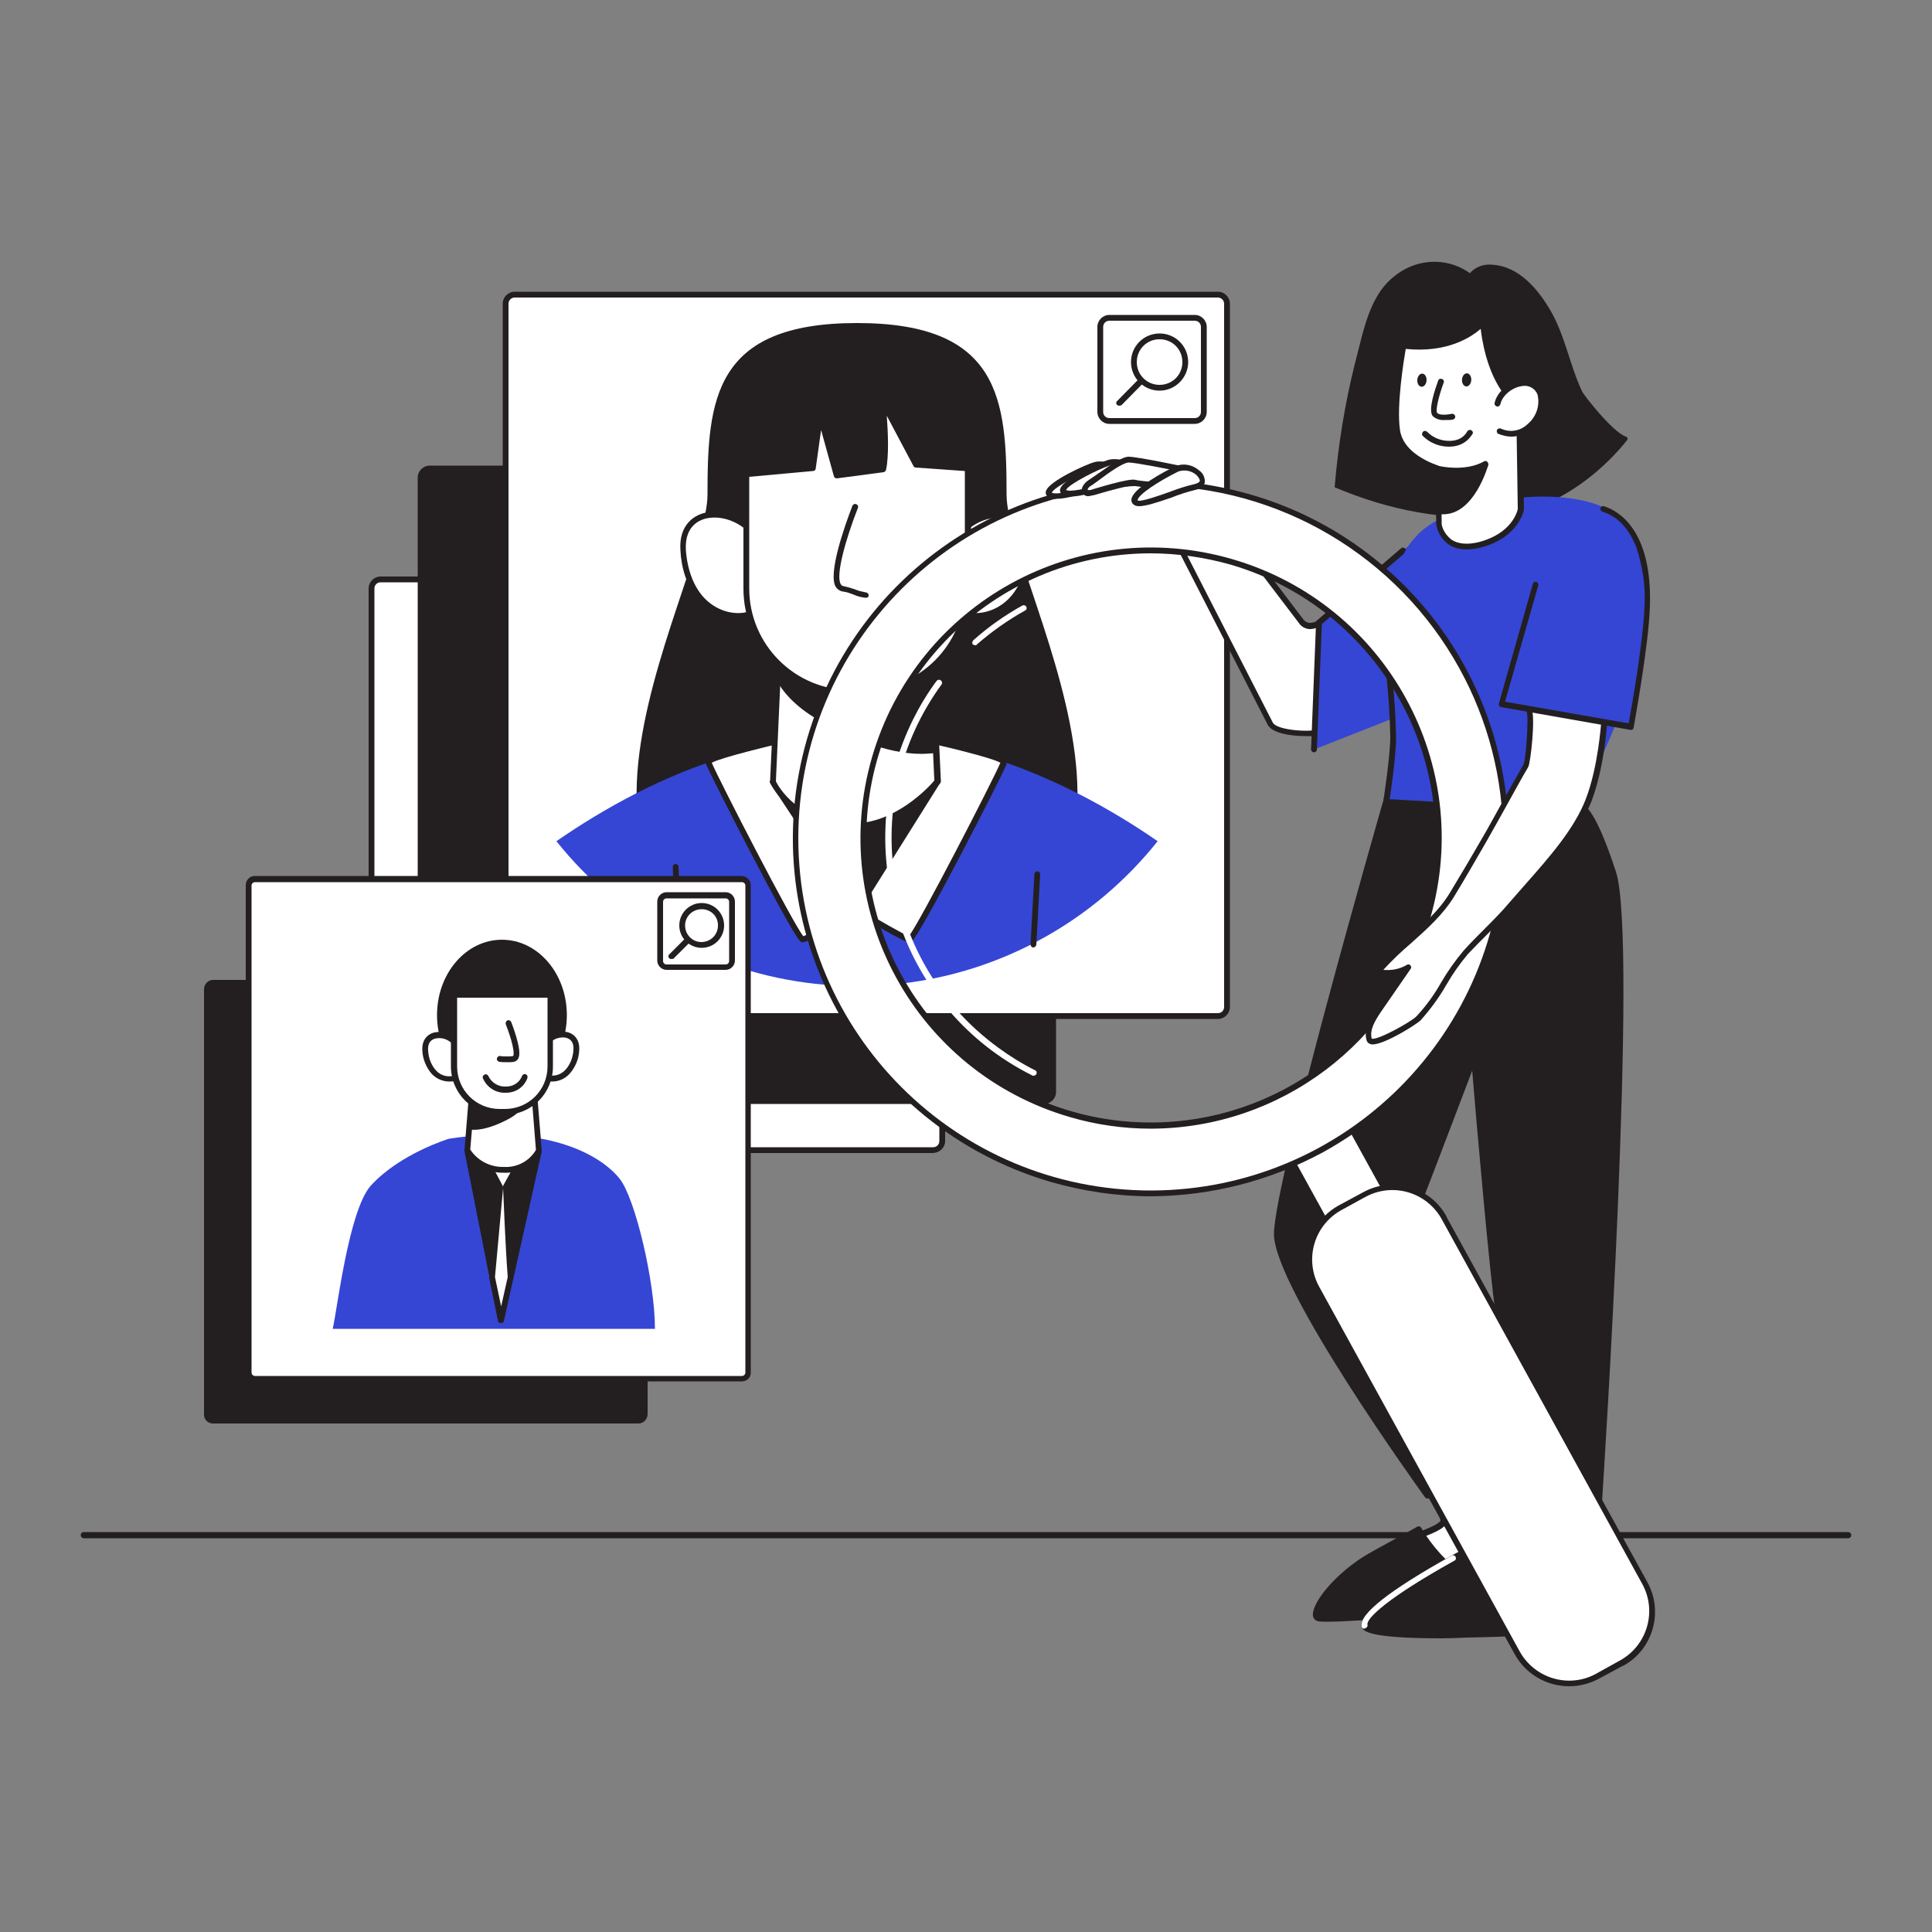
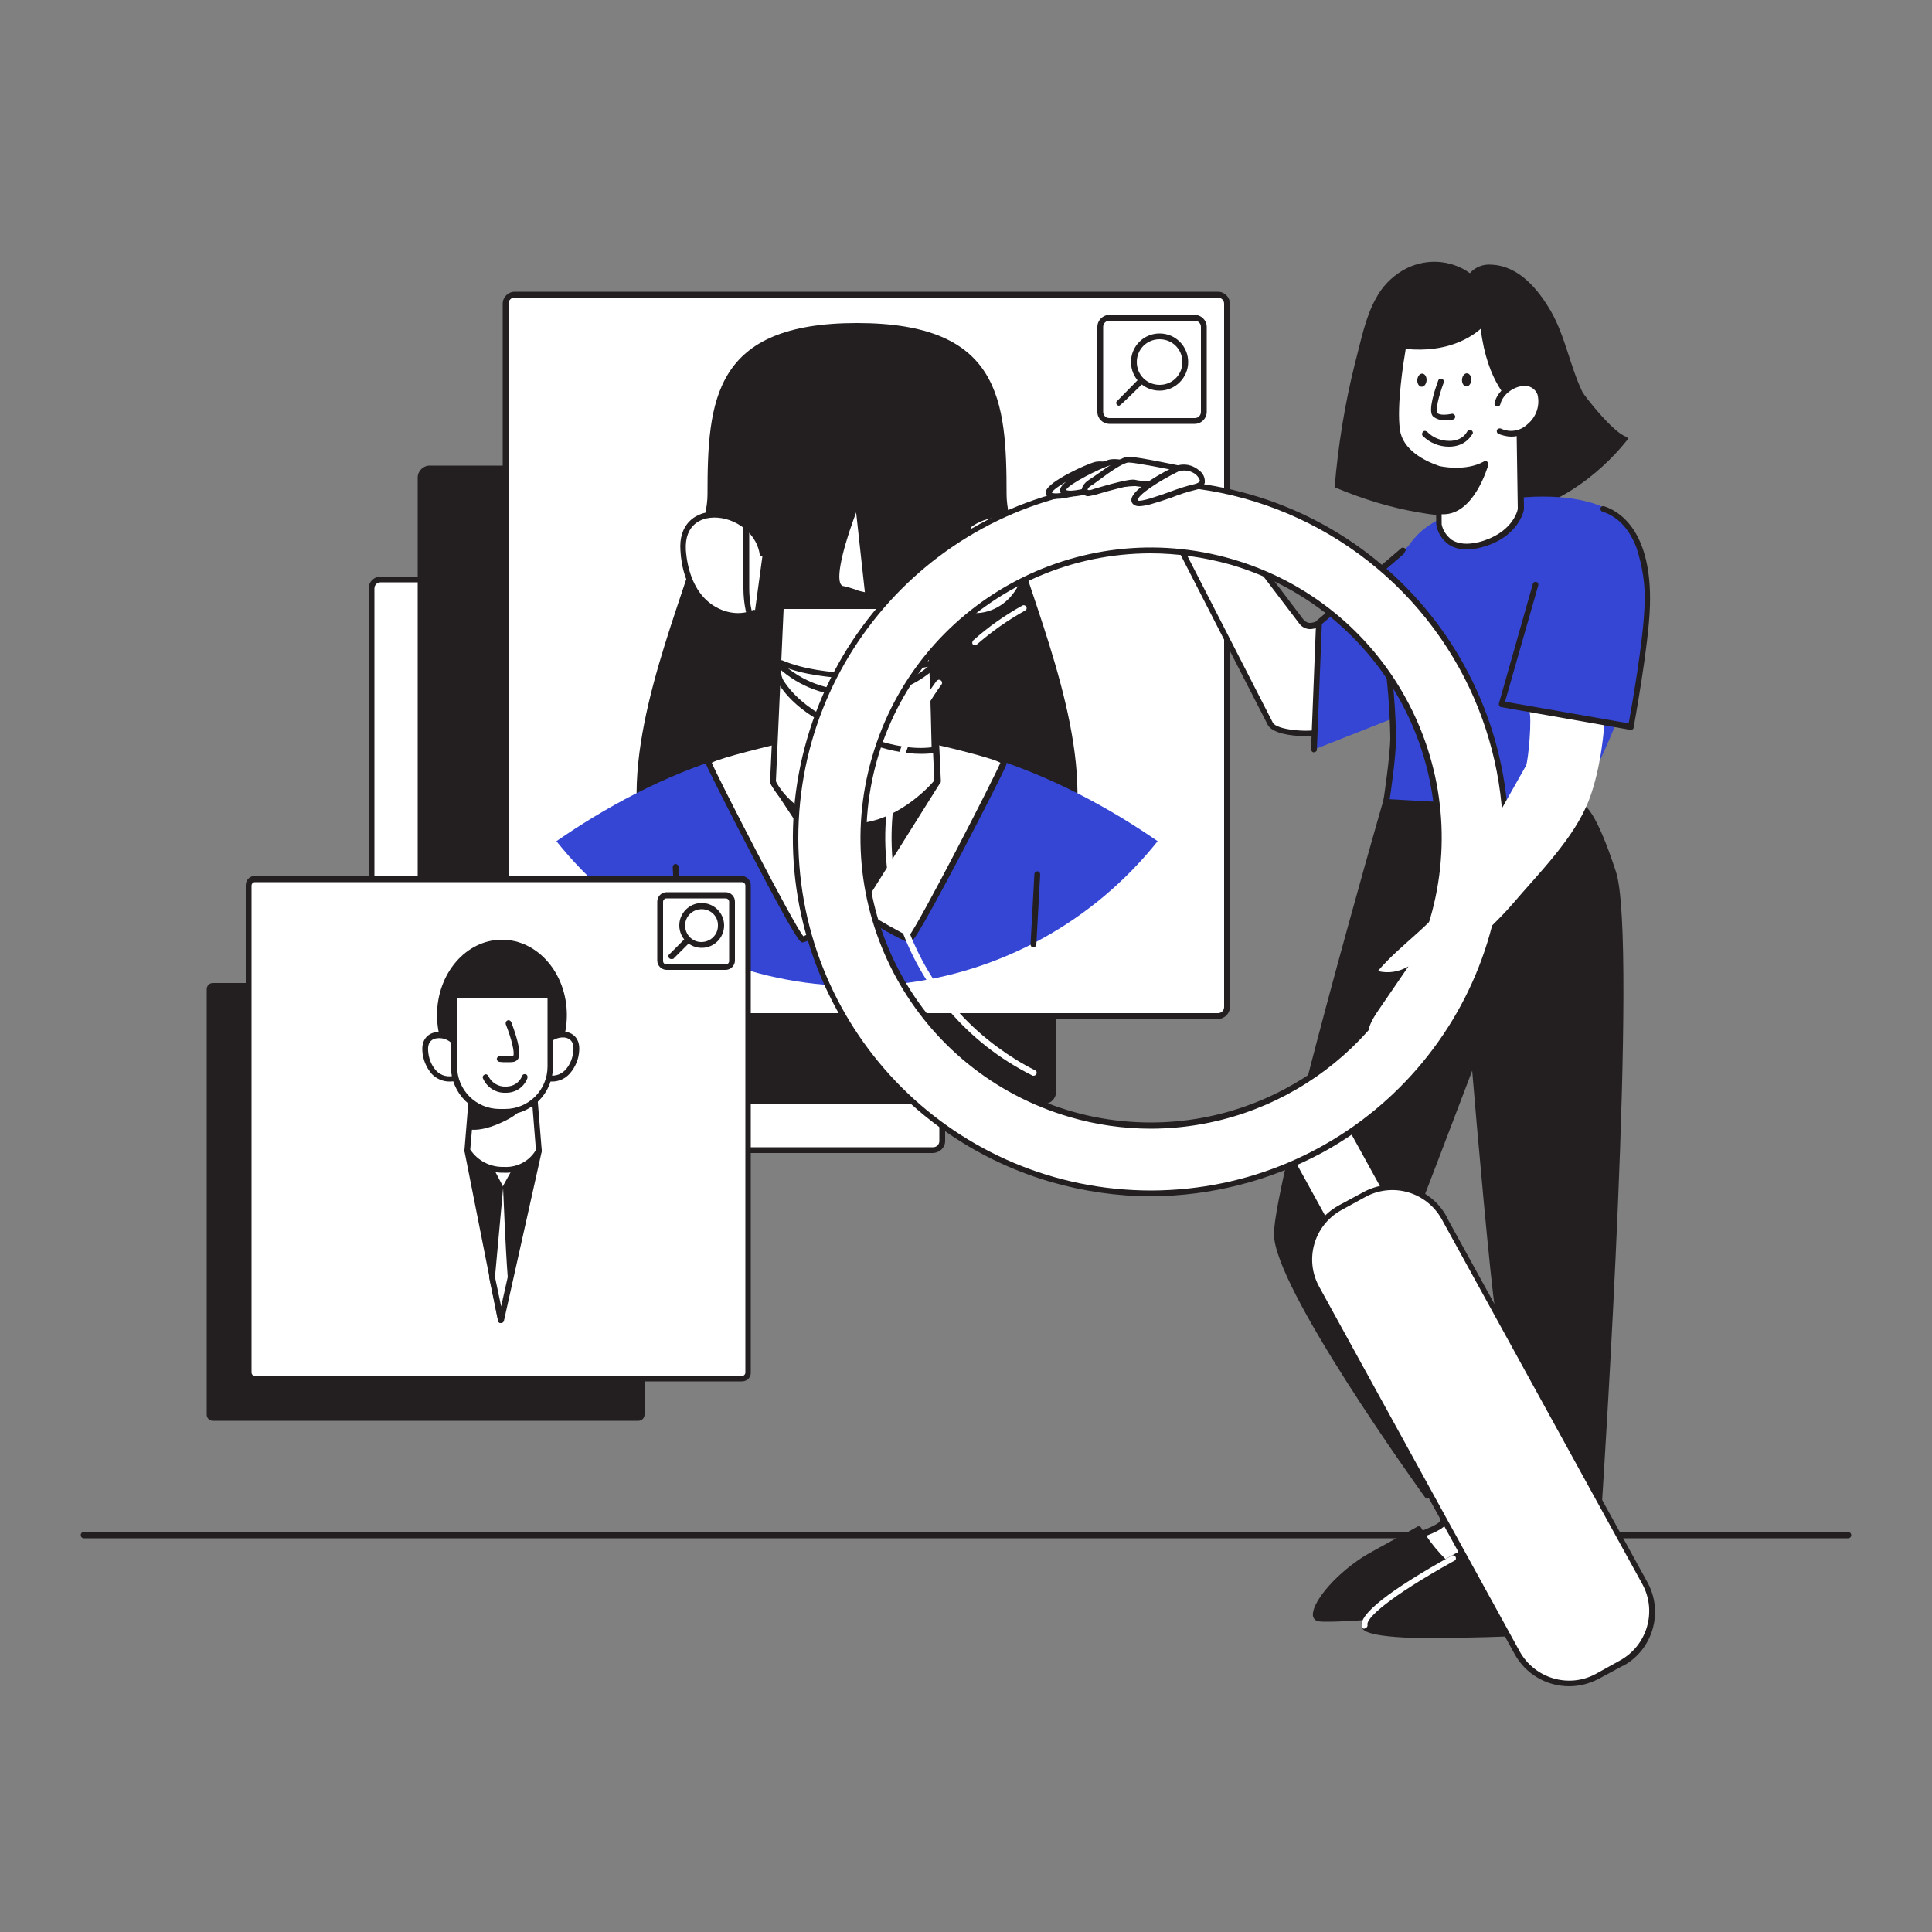
<svg xmlns="http://www.w3.org/2000/svg" transform="scale(1)" version="1.1" id="Layer_1" x="0px" y="0px" viewBox="0 0 500 500" xml:space="preserve" class="show_show__wrapper__graphic__5Waiy ">
  <rect x="0" y="0" width="500" height="500" fill="#808080" stroke="none" />
  <title>React</title>
  <style type="text/css">
	.st0{fill:#231F20;}
	.st1{fill:#FFFFFF;}
	.st2{fill:#3546d5;}
	.st3{fill:none;}
</style>
  <g id="line">
    <path class="st0" d="M478.3,398.1H21.7c-0.4,0-0.8-0.3-0.8-0.8s0.3-0.8,0.8-0.8h456.6c0.4,0,0.8,0.3,0.8,0.8   S478.7,398.1,478.3,398.1z" />
  </g>
  <g id="profile_2">
    <path class="st1" d="M98.5,149.9h143c1.3,0,2.3,1,2.3,2.3v143c0,1.3-1,2.3-2.3,2.3h-143c-1.3,0-2.3-1-2.3-2.3v-143   C96.2,151,97.2,149.9,98.5,149.9z" />
    <path class="st0" d="M241.5,298.4h-143c-1.7,0-3.1-1.4-3.1-3.1v-143c0-1.7,1.4-3.1,3.1-3.1h143c1.7,0,3.1,1.4,3.1,3.1v143   C244.6,297,243.2,298.3,241.5,298.4z M98.5,150.7c-0.9,0-1.6,0.7-1.6,1.6v143c0,0.9,0.7,1.6,1.6,1.6h0h143c0.9,0,1.6-0.7,1.6-1.6   l0,0v-143c0-0.9-0.7-1.6-1.6-1.6H98.5z" />
    <path class="st0" d="M111.2,121.2h159c1.3,0,2.3,1,2.3,2.3v159c0,1.3-1,2.3-2.3,2.3h-159c-1.3,0-2.3-1-2.3-2.3v-159   C108.9,122.3,109.9,121.2,111.2,121.2z" />
    <path class="st0" d="M270.2,285.7h-159c-1.7,0-3.1-1.4-3.1-3.1v-159c0-1.7,1.4-3.1,3.1-3.1h159c1.7,0,3.1,1.4,3.1,3.1v159   C273.3,284.3,271.9,285.7,270.2,285.7z M111.2,122c-0.9,0-1.6,0.7-1.6,1.6v159c0,0.9,0.7,1.6,1.6,1.6h159c0.9,0,1.6-0.7,1.6-1.6   v-159c0-0.9-0.7-1.6-1.6-1.6L111.2,122z" />
    <path class="st1" d="M133.2,76.2h182c1.3,0,2.3,1,2.3,2.3v182c0,1.3-1,2.3-2.3,2.3h-182c-1.3,0-2.3-1-2.3-2.3v-182   C130.9,77.3,131.9,76.2,133.2,76.2z" />
    <path class="st0" d="M315.2,263.7h-182c-1.7,0-3.1-1.4-3.1-3.1v-182c0-1.7,1.4-3.1,3.1-3.1h182c1.7,0,3.1,1.4,3.1,3.1v0v182   C318.3,262.3,316.9,263.7,315.2,263.7L315.2,263.7z M133.2,77c-0.9,0-1.6,0.7-1.6,1.6v0v182c0,0.9,0.7,1.6,1.6,1.6h182   c0.9,0,1.6-0.7,1.6-1.6l0,0v-182c0-0.9-0.7-1.5-1.5-1.6H133.2z" />
    <g id="Female">
      <path class="st0" d="M260.5,128c0,24.5,60.7,120.5-38.7,120.5s-38.7-96-38.7-120.5s1.6-44.4,38.7-44.4S260.5,103.5,260.5,128z" />
      <path class="st2" d="M299.6,217.7c-16.5,20.7-40.5,34-66.8,36.9c-7.3,0.8-14.6,0.8-21.9,0c-26.3-2.9-50.4-16.2-66.9-36.9    c12-8.3,27.6-17.1,45.3-22.3c21.2-6.6,43.8-6.6,65,0C272,200.7,287.6,209.4,299.6,217.7L299.6,217.7z" />
      <path class="st1" d="M203.8,191.3c0-0.1-20.7,4.5-20.4,6s23,45.8,24.3,45.8s14.1-7.8,14.1-7.8L203.8,191.3L203.8,191.3z" />
      <path class="st0" d="M207.7,243.9c-0.6,0-1.3,0-13.2-22.8c-4.8-9.2-11.6-22.6-11.9-23.6c-0.1-0.4,0.1-0.8,0.5-1.1    c1.4-1.1,16.9-5.4,20.4-5.8c0.1,0,0.2-0.1,0.3-0.1l0,0c0.1,0,0.2,0,0.3,0c0.2,0.1,0.3,0.3,0.4,0.5l18,43.9c0.1,0.3,0,0.7-0.3,0.9    C218.3,238.4,209.1,243.9,207.7,243.9z M184.2,197.4c1.8,4.3,21,41.6,23.7,44.9c1.4-0.5,7.4-3.9,13-7.3l-17.6-42.9    C200.1,192.8,186.4,196.1,184.2,197.4L184.2,197.4z" />
      <path class="st1" d="M239.3,191.3c0-0.1,20.7,4.5,20.4,6s-23,45.8-24.3,45.8s-14.1-7.8-14.1-7.8L239.3,191.3L239.3,191.3z" />
      <path class="st0" d="M235.4,243.9c-1.4,0-10.6-5.5-14.5-7.9c-0.3-0.2-0.4-0.6-0.3-0.9l18-43.9c0.1-0.2,0.2-0.4,0.4-0.5    c0.1,0,0.2,0,0.3,0l0,0c0.1,0,0.2,0,0.3,0.1c3.4,0.3,19,4.6,20.4,5.8c0.4,0.2,0.5,0.7,0.5,1.1c-0.2,1-7.1,14.4-11.9,23.6    C236.7,243.9,236,243.9,235.4,243.9z M222.2,235c5.5,3.3,11.5,6.7,13,7.3c2.7-3.3,21.8-40.4,23.7-44.9c-2.1-1.3-15.9-4.6-19.1-5.2    L222.2,235z" />
      <path class="st0" d="M242.5,202.3l-20.7,33l-21.8-33C210.2,199.3,232.3,199.3,242.5,202.3L242.5,202.3z" />
      <path class="st0" d="M221.8,236.1c-0.2,0-0.5-0.1-0.6-0.3l-21.8-33c-0.1-0.2-0.2-0.4-0.1-0.7c0.1-0.2,0.3-0.4,0.5-0.5    c10.4-3.1,32.5-3.1,43,0c0.2,0.1,0.4,0.2,0.5,0.5c0.1,0.2,0.1,0.5-0.1,0.7l-20.7,33C222.3,236,222.1,236.1,221.8,236.1    L221.8,236.1z M201.2,202.8l20.6,31.2l19.6-31.2C231.3,200.1,211.3,200.1,201.2,202.8L201.2,202.8z" />
      <path class="st1" d="M246.2,143.3c1.9-11.8,21.5-14.7,20.5-0.8c-0.3,4.8-1.9,9.7-5.2,13.1s-8.8,5-13.2,3.1" />
      <path class="st0" d="M252.5,160.2c-1.5,0-3-0.3-4.4-0.9c-0.4-0.2-0.5-0.6-0.4-1s0.6-0.5,1-0.4c3.9,1.7,8.9,0.5,12.3-2.9    c2.9-2.9,4.6-7.4,5-12.6c0.5-6.9-4.2-8.2-6.3-8.4c-5.2-0.6-11.8,3.1-12.8,9.4c-0.1,0.4-0.4,0.7-0.8,0.6c0,0,0,0,0,0    c-0.4-0.1-0.7-0.4-0.6-0.8c0,0,0,0,0,0c1.1-7.1,8.5-11.3,14.5-10.7c4,0.5,8.1,3.3,7.6,10c-0.3,3.9-1.4,9.5-5.4,13.6    C259.6,158.7,256.1,160.2,252.5,160.2z" />
      <path class="st1" d="M197.4,143.3c-1.9-11.8-21.5-14.7-20.5-0.8c0.3,4.8,1.9,9.7,5.2,13.1s8.8,5,13.2,3.1" />
      <path class="st0" d="M191.1,160.2c-3.6-0.1-7.1-1.5-9.6-4.1c-4-4.1-5.2-9.6-5.4-13.6c-0.5-6.7,3.6-9.6,7.6-10    c5.9-0.7,13.3,3.5,14.4,10.7c0.1,0.4-0.2,0.8-0.6,0.8c0,0,0,0,0,0c-0.4,0.1-0.8-0.2-0.9-0.6c-1-6.3-7.6-10-12.8-9.4    c-2,0.2-6.7,1.5-6.3,8.4c0.4,5.2,2.1,9.7,5,12.6c3.4,3.4,8.4,4.6,12.3,2.9c0.4-0.2,0.8,0,1,0.4s0,0.8-0.4,1l0,0    C194.1,159.9,192.6,160.2,191.1,160.2z" />
      <path class="st1" d="M200,202.3c0,0,5.3,11.6,20.8,11.6c12.4,0,21.8-11.6,21.8-11.6l-2.1-45.4h-38.4L200,202.3z" />
      <path class="st0" d="M220.8,214.6c-6.1,0.2-12.1-2-16.7-6c-2-1.7-3.6-3.7-4.8-6c-0.1-0.2-0.1-0.3,0-0.5l2.1-45.3    c0-0.4,0.3-0.7,0.8-0.7h38.4c0.4,0,0.7,0.3,0.8,0.7l2.1,45.4c0,0.2-0.1,0.4-0.2,0.5C242.7,203.3,233.3,214.6,220.8,214.6z     M200.8,202.2c0.7,1.5,6.1,10.9,20,10.9c10.9,0,19.7-9.5,21-11.1l-2-44.4h-37L200.8,202.2z" />
-       <path class="st0" d="M202,176.3c2.7,4.3,7.1,7.7,11.6,10.2c7.6,4.2,19,8.9,28.2,7.5l-0.5-22.4c-6.6,0.9-14.3,4-21.4,3.4    c-6-0.5-12.1-1.1-17.6-3.4C201.4,171.2,200.8,174.5,202,176.3z" />
      <path class="st0" d="M238.4,195.1c-9.3,0-19.4-4.8-25.1-7.9s-9.5-6.5-11.9-10.4l0,0c-1.1-1.7-0.9-4.5-0.1-5.5    c0.3-0.4,0.9-0.6,1.4-0.3c5.5,2.3,11.8,2.9,17.3,3.3c4.6,0.4,9.4-0.7,14-1.9c2.5-0.6,4.9-1.2,7.2-1.5c0.2,0,0.4,0,0.6,0.2    c0.2,0.1,0.3,0.3,0.3,0.6l0.5,22.4c0,0.4-0.3,0.7-0.6,0.8C240.8,195,239.6,195.1,238.4,195.1z M202.4,172.4    c-0.4,1.2-0.3,2.5,0.3,3.6l0,0c2.3,3.7,6.1,7,11.3,9.9c6,3.3,17.5,8.7,27.1,7.5l-0.5-20.9c-2,0.3-4,0.8-6.2,1.3    c-4.8,1.1-9.7,2.3-14.5,1.9C214.3,175.2,208,174.7,202.4,172.4L202.4,172.4z M202.1,172.3L202.1,172.3z" />
-       <path class="st1" d="M250.5,121.1v31.2c0,15-12.1,27.1-27.1,27.1c0,0,0,0,0,0h-3.2c-15,0-27.1-12.1-27.1-27.1c0,0,0,0,0,0v-29.5    l17.1-1.4l2-13.5l4.3,15.3l12.1-1.6c1.2-5.4-0.1-17.1-0.2-17.6l8.7,16.4L250.5,121.1L250.5,121.1z" />
      <path class="st0" d="M223.4,180.1h-3.2c-15.4,0-27.8-12.5-27.8-27.8v-29.5c0-0.4,0.3-0.7,0.7-0.7l16.5-1.4l1.9-12.9    c0.1-0.4,0.4-0.7,0.9-0.6c0.3,0,0.5,0.2,0.6,0.5l4.1,14.7l10.9-1.4c1-5.5-0.2-16.2-0.3-16.8c-0.1-0.4,0.1-0.7,0.5-0.9    c0.3-0.1,0.7,0,0.9,0.3l8.5,16l12.8,0.8c0.3-0.1,0.6,0.1,0.8,0.4l0,0c0.1,0.1,0.1,0.3,0.1,0.4v31    C251.2,167.6,238.8,180.1,223.4,180.1z M193.9,123.4v28.9c0,14.5,11.8,26.3,26.3,26.3h3.2c14.5,0,26.3-11.8,26.3-26.3v-30.4    L237,121c-0.3,0-0.5-0.2-0.6-0.4l-6.9-13c0.3,4.1,0.6,10.4-0.2,14c-0.1,0.3-0.3,0.5-0.6,0.6l-12.1,1.6c-0.4,0-0.7-0.2-0.8-0.6    l-3.3-11.9l-1.4,10c0,0.3-0.3,0.6-0.7,0.6L193.9,123.4z" />
    </g>
    <path class="st1" d="M221.4,131.1c-1.1,2.8-6.4,17-4.4,20.3c0.3,0.5,0.8,0.8,1.3,0.9c1.4,0.2,4.5,1.6,5.6,1.6" />
    <path class="st0" d="M224,154.7c-1.1-0.1-2.2-0.4-3.3-0.9c-0.8-0.3-1.6-0.6-2.5-0.7c-0.8-0.1-1.5-0.6-1.9-1.2   c-2.1-3.4,2.3-15.8,4.3-21c0.2-0.4,0.6-0.6,1-0.4c0,0,0,0,0,0c0.4,0.1,0.6,0.6,0.4,1c0,0,0,0,0,0c-3.2,8.2-5.8,17.5-4.4,19.7   c0.2,0.3,0.4,0.5,0.8,0.5c0.9,0.2,1.9,0.5,2.8,0.8c0.9,0.4,1.8,0.6,2.8,0.8c0.4,0,0.8,0.3,0.8,0.8S224.4,154.7,224,154.7L224,154.7   z" />
    <path class="st1" d="M287.1,82.3h22.1c1.3,0,2.3,1,2.3,2.3v22.1c0,1.3-1,2.3-2.3,2.3h-22.1c-1.3,0-2.3-1-2.3-2.3V84.6   C284.8,83.3,285.9,82.3,287.1,82.3z" />
    <path class="st0" d="M309.2,109.7h-22.1c-1.7,0-3.1-1.4-3.1-3.1v-22c0-1.7,1.4-3.1,3.1-3.1h22.1c1.7,0,3.1,1.4,3.1,3.1v22   C312.3,108.3,310.9,109.7,309.2,109.7z M287.1,83c-0.9,0-1.6,0.7-1.6,1.6v22c0,0.9,0.7,1.6,1.6,1.6h22.1c0.9,0,1.6-0.7,1.6-1.6v-22   c0-0.9-0.7-1.6-1.6-1.6H287.1z" />
    <line class="st3" x1="268.3" y1="226.2" x2="267.4" y2="244.4" />
    <path class="st0" d="M267.4,245.2L267.4,245.2c-0.4,0-0.7-0.4-0.7-0.8l1-18.2c0-0.4,0.4-0.7,0.8-0.7c0,0,0,0,0,0   c0.4,0,0.7,0.4,0.7,0.8l-1,18.2C268.1,244.9,267.8,245.2,267.4,245.2z" />
    <line class="st3" x1="174.9" y1="224.4" x2="175.8" y2="243.7" />
    <path class="st0" d="M175.8,244.4c-0.4,0-0.7-0.3-0.8-0.7l-0.9-19.3c0-0.4,0.3-0.8,0.7-0.8c0,0,0,0,0,0c0.4,0,0.8,0.3,0.8,0.7   c0,0,0,0,0,0l0.9,19.3C176.5,244.1,176.2,244.4,175.8,244.4C175.8,244.4,175.8,244.4,175.8,244.4L175.8,244.4z" />
    <circle class="st1" cx="300.1" cy="93.7" r="6.6" />
    <path class="st0" d="M300.1,101.1c-4.1,0-7.4-3.3-7.4-7.4c0-4.1,3.3-7.4,7.4-7.4c4.1,0,7.4,3.3,7.4,7.4c0,0,0,0,0,0   C307.5,97.7,304.2,101.1,300.1,101.1z M300.1,87.8c-3.3,0-5.9,2.6-5.9,5.9c0,3.3,2.6,5.9,5.9,5.9c3.3,0,5.9-2.6,5.9-5.9   c0,0,0,0,0,0C306,90.4,303.4,87.8,300.1,87.8z" />
    <line class="st3" x1="295.2" y1="98.6" x2="289.6" y2="104.2" />
-     <path class="st0" d="M289.6,105c-0.2,0-0.4-0.1-0.5-0.2c-0.3-0.3-0.3-0.8,0-1c0,0,0,0,0,0l5.6-5.7c0.3-0.3,0.8-0.3,1.1,0   c0.3,0.3,0.3,0.8,0,1.1c0,0,0,0,0,0l-5.6,5.7C290,104.9,289.8,105,289.6,105z" />
+     <path class="st0" d="M289.6,105c-0.2,0-0.4-0.1-0.5-0.2c-0.3-0.3-0.3-0.8,0-1c0,0,0,0,0,0l5.6-5.7c0.3-0.3,0.8-0.3,1.1,0   c0.3,0.3,0.3,0.8,0,1.1c0,0,0,0,0,0C290,104.9,289.8,105,289.6,105z" />
  </g>
  <g id="profile_1">
    <path class="st0" d="M55.1,254.4h110.1c0.9,0,1.6,0.7,1.6,1.6v110.1c0,0.9-0.7,1.6-1.6,1.6H55.1c-0.9,0-1.6-0.7-1.6-1.6V256   C53.5,255.1,54.2,254.4,55.1,254.4z" />
-     <path class="st0" d="M165.2,368.4H55.1c-1.3,0-2.4-1.1-2.3-2.4V256c0-1.3,1.1-2.4,2.3-2.4h110.1c1.3,0,2.4,1.1,2.4,2.4l0,0v110.1   C167.5,367.4,166.5,368.4,165.2,368.4z M55.1,255.1c-0.5,0-0.9,0.4-0.8,0.9v110.1c0,0.5,0.4,0.9,0.8,0.9h110.1   c0.5,0,0.9-0.4,0.9-0.9V256c0-0.5-0.4-0.9-0.9-0.9L55.1,255.1z" />
    <path class="st1" d="M66,227.6h126c0.9,0,1.6,0.7,1.6,1.6v126c0,0.9-0.7,1.6-1.6,1.6H66c-0.9,0-1.6-0.7-1.6-1.6v-126   C64.3,228.3,65.1,227.6,66,227.6z" />
    <path class="st0" d="M192,357.5H66c-1.3,0-2.4-1.1-2.4-2.4v-126c0-1.3,1-2.4,2.3-2.4c0,0,0,0,0,0h126c1.3,0,2.4,1.1,2.4,2.4l0,0   v126C194.4,356.5,193.3,357.5,192,357.5C192,357.5,192,357.5,192,357.5z M66,228.3c-0.5,0-0.9,0.4-0.9,0.9v126   c0,0.5,0.4,0.9,0.9,0.9h126c0.5,0,0.9-0.4,0.9-0.9v-126c0-0.5-0.4-0.9-0.9-0.9l0,0L66,228.3z" />
    <path class="st1" d="M172.6,231.7h15.3c0.9,0,1.6,0.7,1.6,1.6v15.3c0,0.9-0.7,1.6-1.6,1.6h-15.3c-0.9,0-1.6-0.7-1.6-1.6v-15.3   C170.9,232.5,171.7,231.7,172.6,231.7z" />
    <path class="st0" d="M187.8,251h-15.3c-1.3,0-2.4-1.1-2.4-2.4v-15.3c0-1.3,1.1-2.4,2.4-2.4h15.3c1.3,0,2.4,1.1,2.4,2.4l0,0v15.3   C190.2,249.9,189.1,251,187.8,251C187.8,251,187.8,251,187.8,251z M172.5,232.5c-0.5,0-0.9,0.4-0.9,0.9v15.3c0,0.5,0.4,0.9,0.9,0.9   h15.3c0.5,0,0.9-0.4,0.9-0.9v-15.3c0-0.5-0.4-0.9-0.9-0.9L172.5,232.5z" />
    <g id="Character">
      <ellipse class="st0" cx="129.9" cy="262.7" rx="16.8" ry="19.5" />
-       <path class="st2" d="M169.5,343.9c0-12.2-5.1-33.7-9.1-38.8c-5.4-6.8-20-14.1-44.2-10.4c0,0-12.6,3.8-20.2,12.1    c-5.8,6.4-8.8,32.7-9.9,37.1H169.5z" />
      <path class="st1" d="M119,272.1c-0.8-5.1-9.3-6.4-8.9-0.4c0.1,2.1,0.9,4.1,2.3,5.7c1.5,1.6,3.7,2.1,5.7,1.3" />
      <path class="st0" d="M116.3,279.9c-1.7,0-3.3-0.7-4.5-1.9c-1.5-1.7-2.4-3.9-2.5-6.1c-0.2-3.2,1.8-4.6,3.7-4.8    c3.2-0.3,6.1,1.8,6.7,5c0.1,0.4-0.2,0.8-0.6,0.9c-0.4,0.1-0.8-0.2-0.9-0.6c0,0,0,0,0,0c-0.5-2.4-2.7-4-5.1-3.7    c-1,0.1-2.5,0.7-2.3,3.2c0.1,1.9,0.8,3.8,2.1,5.2c1.2,1.3,3.1,1.8,4.9,1.2c0.4-0.2,0.8,0,1,0.4c0.2,0.4,0,0.8-0.4,1    C117.7,279.8,117,279.9,116.3,279.9z" />
      <path class="st1" d="M140.2,272.1c0.8-5.1,9.3-6.4,8.9-0.4c-0.1,2.1-0.9,4.1-2.3,5.7c-1.5,1.6-3.7,2.1-5.7,1.3" />
      <path class="st0" d="M142.9,279.9c-0.7,0-1.4-0.1-2.1-0.4c-0.4-0.2-0.5-0.6-0.4-1s0.6-0.5,1-0.4c1.7,0.6,3.6,0.2,4.9-1.2    c1.3-1.4,2-3.3,2.1-5.2c0.2-2.5-1.4-3.1-2.3-3.2c-2.4-0.2-4.6,1.4-5.1,3.7c-0.1,0.4-0.5,0.7-0.9,0.6c-0.4-0.1-0.7-0.4-0.6-0.8    c0.6-3.2,3.5-5.3,6.7-5c1.9,0.2,3.9,1.6,3.7,4.8c-0.1,2.3-1,4.4-2.5,6.1C146.2,279.2,144.6,279.9,142.9,279.9z" />
      <polygon class="st0" points="139.4,297.7 121,297.7 129.6,341.6   " />
      <path class="st0" d="M129.6,342.4L129.6,342.4c-0.4,0-0.7-0.3-0.7-0.6l-8.7-43.9c0-0.2,0-0.4,0.2-0.6c0.2-0.2,0.4-0.3,0.6-0.3    h18.5c0.4,0,0.7,0.3,0.7,0.8c0,0.1,0,0.1,0,0.2l-9.8,43.9C130.3,342.2,130,342.4,129.6,342.4z M121.9,298.5l7.8,39.5l8.8-39.5    L121.9,298.5z" />
      <path class="st1" d="M127.3,330.5l2.3,11.1l2.5-11.1c-0.6-8.4-1.2-23.4-1.2-23.4l2.7-4.8l-3.7,0.3l-3.2-0.4l2.7,5.1    C129.4,307.3,127.3,330.5,127.3,330.5z" />
      <path class="st0" d="M129.6,342.4L129.6,342.4c-0.4,0-0.7-0.3-0.7-0.6l-2.3-11.1c0-0.1,0-0.1,0-0.2v-0.1l2.1-23l-2.7-4.9    c-0.2-0.4,0-0.8,0.3-1c0.1-0.1,0.3-0.1,0.4-0.1l3.1,0.4l3.6-0.3c0.3,0,0.5,0.1,0.7,0.3c0.1,0.2,0.1,0.5,0,0.8l-2.6,4.6    c0.1,1.9,0.6,15.4,1.2,23.2c0,0.1,0,0.1,0,0.2l-2.5,11.1C130.3,342.1,130,342.4,129.6,342.4z M128.1,330.5l1.6,7.6l1.7-7.6    c-0.6-7.7-1.1-20.9-1.2-23L128.1,330.5z M128.1,303.1l2,3.8c0,0.1,0,0.1,0.1,0.2c0-0.1,0-0.3,0.1-0.4l2-3.6l-2.3,0.2h-0.1    L128.1,303.1z" />
      <path class="st1" d="M139.4,297.7c-1.8,3.2-5.3,5.2-9,5c-3.8,0.1-7.4-1.8-9.4-5l0.3-3.6l0.7-8.3l0.6-7.8h15.3l0.5,6.4l0.2,2.1    L139.4,297.7L139.4,297.7z" />
      <path class="st0" d="M130.4,303.5c-4.1,0.1-7.9-1.9-10.1-5.4c-0.1-0.1-0.1-0.3-0.1-0.4l1.6-19.7c0-0.4,0.4-0.7,0.8-0.7h15.3    c0.4,0,0.7,0.3,0.7,0.7l1.6,19.7c0,0.2,0,0.3-0.1,0.5C138.1,301.6,134.4,303.7,130.4,303.5z M121.7,297.5c1.9,2.9,5.2,4.6,8.7,4.5    c3.4,0.2,6.6-1.5,8.3-4.4l-1.5-18.8h-13.9L121.7,297.5z" />
      <path class="st0" d="M136.7,283.7c-0.1,0.8-0.4,1.5-0.9,2.2c-1.1,1.6-2.5,2.8-4.2,3.7c-2.8,1.5-6.9,3.2-10.2,2.7l0.6-7    c2.5,0.3,4.9,0.3,7.4,0c2.2-0.1,4.3-0.5,6.4-1.2C136,283.9,136.4,283.8,136.7,283.7L136.7,283.7z" />
      <path class="st1" d="M130.6,287.8h-1.4c-6.5,0-11.8-5.3-11.8-11.7c0,0,0,0,0,0v-18.6h24.9V276    C142.4,282.5,137.1,287.8,130.6,287.8C130.7,287.8,130.6,287.8,130.6,287.8z" />
      <path class="st0" d="M130.6,288.5h-1.4c-6.9,0-12.5-5.6-12.5-12.5c0,0,0,0,0,0v-18.6c0-0.4,0.3-0.7,0.7-0.8c0,0,0,0,0,0h24.9    c0.4,0,0.7,0.3,0.8,0.7c0,0,0,0,0,0V276C143.1,282.9,137.6,288.5,130.6,288.5C130.7,288.5,130.6,288.5,130.6,288.5z M118.3,258.2    V276c0,6.1,4.9,11,11,11h1.4c6.1,0,11-4.9,11-11v-17.8H118.3z" />
      <path class="st1" d="M131.6,264.8c0.5,1.2,2.8,7.4,1.9,8.9c-0.1,0.2-0.3,0.4-0.6,0.4c-0.6,0.1-1.1,0.1-1.7,0.1l0,0    c-0.6,0-1.2,0-1.8-0.1" />
      <path class="st0" d="M131.2,274.9c-0.7,0-1.3,0-2-0.1c-0.4-0.1-0.7-0.5-0.6-0.9c0.1-0.4,0.5-0.7,0.9-0.6c0.5,0.1,1,0.1,1.6,0.1    h0.1c0.5,0,1.1,0,1.6-0.1c0.5-0.7-0.4-4.4-1.9-8.2c-0.1-0.4,0-0.8,0.4-1s0.8,0,1,0.4c1.1,2.9,2.8,7.9,1.8,9.5    c-0.2,0.4-0.7,0.7-1.1,0.8C132.4,274.9,131.8,274.9,131.2,274.9L131.2,274.9z" />
      <path class="st1" d="M125.8,278.9c0.9,2,3,3.3,5.2,3.2c2.1,0,4-1.2,4.9-3.1" />
      <path class="st0" d="M131,282.8h-0.2c-2.5,0.1-4.8-1.4-5.8-3.7c-0.2-0.4,0-0.8,0.4-1c0,0,0,0,0,0c0.4-0.2,0.8,0,1,0.4c0,0,0,0,0,0    c0.8,1.7,2.6,2.8,4.5,2.7h0.1c1.8,0,3.4-1,4.1-2.7c0.1-0.4,0.5-0.6,0.9-0.5s0.6,0.5,0.5,0.9c0,0,0,0.1,0,0.1    C135.6,281.4,133.4,282.8,131,282.8z" />
    </g>
    <circle class="st1" cx="181.6" cy="239.5" r="5" />
    <path class="st0" d="M181.6,245.3c-3.2,0-5.8-2.6-5.8-5.8c0-3.2,2.6-5.8,5.8-5.8c3.2,0,5.8,2.6,5.8,5.8c0,0,0,0,0,0   C187.4,242.7,184.8,245.3,181.6,245.3z M181.6,235.3c-2.4,0-4.3,1.9-4.3,4.2c0,2.4,1.9,4.3,4.2,4.3c2.4,0,4.3-1.9,4.3-4.2   c0,0,0,0,0,0C185.9,237.2,184,235.3,181.6,235.3L181.6,235.3L181.6,235.3z" />
    <line class="st3" x1="178" y1="243.2" x2="173.7" y2="247.4" />
    <path class="st0" d="M173.7,248.2c-0.2,0-0.4-0.1-0.5-0.2c-0.3-0.3-0.3-0.8,0-1c0,0,0,0,0,0l4.2-4.2c0.3-0.3,0.8-0.3,1.1,0   s0.3,0.8,0,1.1l0,0l-4.3,4.3C174.1,248.1,173.9,248.2,173.7,248.2z" />
  </g>
  <g id="character-2">
    <g id="Character-3">
      <path class="st1" d="M370.4,383.2c1.4,3.3,2.4,6.8,3.2,10.3c0.2,1.8-7.9,4.2-7.3,4.2s1.9,14.4,6.8,15.4s18.4-10.1,20.5-13    s-10.1-23.7-10.1-23.7L370.4,383.2L370.4,383.2z" />
      <path class="st0" d="M373.7,413.9c-0.3,0-0.5,0-0.8-0.1c-4.1-0.8-5.8-9.1-6.7-13.6c-0.2-0.8-0.4-1.7-0.5-2    c-0.1-0.1-0.2-0.3-0.2-0.4c-0.1-0.6,0.3-0.8,1.6-1.3c4.6-1.7,5.6-2.6,5.7-3c-0.7-3.4-1.7-6.7-3-9.9l0-0.1c-0.2-0.3-0.2-0.7,0.1-1    c0.1-0.1,0.1-0.1,0.2-0.1l12.9-6.8c0.4-0.2,0.8-0.1,1,0.3c0,0,0,0,0,0c2.9,5,12.3,21.4,10.1,24.5    C392.2,403.2,379.6,413.9,373.7,413.9z M367.2,398.1c0.1,0.4,0.2,1,0.4,1.9c0.7,3.5,2.4,11.8,5.6,12.4c1.9,0.4,5.8-1.4,10.7-4.9    c4.2-3,8-6.4,9-7.8c1.1-1.5-4.2-12.6-9.8-22.3l-11.7,6.2c1.3,3.2,2.3,6.5,3,9.9c0.2,1.6-2.3,2.9-6.7,4.5L367.2,398.1z     M366.2,398.5L366.2,398.5z" />
      <path class="st0" d="M378.7,408.5c-4.6-3.5-8.6-7.8-11.6-12.8c0,0-11.8,6.3-14,7.7c-9.3,6.1-14.8,14.7-11.8,15.4    s30.6-1.5,37.5-3.1S378.7,408.5,378.7,408.5z" />
      <path class="st0" d="M343.6,419.7c-0.8,0-1.6,0-2.4-0.1c-0.7-0.1-1.3-0.7-1.4-1.4c-0.5-2.9,4.9-10.1,13-15.3    c2.2-1.4,13.6-7.5,14-7.8c0.4-0.2,0.8-0.1,1,0.3c2.9,4.9,6.8,9.1,11.4,12.5h0c0.4,0.3,4,3.3,3.4,5.9c-0.3,1.3-1.5,2.2-3.5,2.7    C373.2,417.8,351.3,419.7,343.6,419.7z M366.9,396.7c-2.5,1.3-11.5,6.2-13.3,7.4c-8.1,5.3-12.6,12-12.3,13.8    c0,0.1,0.1,0.2,0.2,0.2c2.8,0.6,30.2-1.5,37.2-3.1c1-0.2,2.2-0.7,2.4-1.5c0.3-1.4-1.9-3.7-2.8-4.4    C373.7,405.7,369.8,401.5,366.9,396.7z" />
      <path class="st0" d="M356.1,77.2c1.6-3,4-5.5,6.9-7.2c5.4-3.2,12.3-3,17.4,0.7c1.4-1.6,3.5-2.4,5.6-2.2    c7.1,0.3,12.1,6.4,15.4,12.1c3.7,6.5,4.9,14.1,8.1,20.8c0.5,1,7.9,10.5,11.3,11.6c0.3,0.1,0.5,0.4,0.4,0.7c0,0.1-0.1,0.1-0.1,0.2    c-2.5,3.1-13.3,16.3-31.5,19.8c-15.6,1.1-29.8-1.5-44.2-7.6c0.9-10.7,2.6-21.4,5.2-31.8C352.2,88.3,353.3,82.2,356.1,77.2    L356.1,77.2z" />
      <path class="st1" d="M389.2,386.2c0,0,1.3,13.9,0,15.7s-8.3,4.2-8.3,4.2s3.8,7.9,11.1,6.9s16.2-6.2,16.2-6.2l1.5-24.4L389.2,386.2    L389.2,386.2z" />
      <path class="st0" d="M390.8,413.8c-6.9,0-10.5-7.3-10.5-7.4c-0.1-0.2-0.1-0.4,0-0.6c0.1-0.2,0.2-0.4,0.4-0.4    c2.6-0.9,7.1-2.8,7.9-4c0.7-1,0.5-8.5-0.1-15.1c0,0,0-0.1,0-0.1c0-0.4,0.2-0.7,0.6-0.8l20.5-3.8c0.2,0,0.5,0,0.6,0.2    c0.2,0.2,0.3,0.4,0.2,0.6l-1.5,24.4c0,0.2-0.2,0.5-0.4,0.6c-0.4,0.2-9,5.3-16.5,6.3C391.7,413.8,391.2,413.8,390.8,413.8z     M382,406.5c1.1,1.8,4.5,6.5,9.9,5.7c6.3-0.8,13.9-5,15.5-5.9l1.4-23l-18.9,3.4c0.4,3.9,1.1,13.8-0.2,15.5    C388.6,403.9,384,405.8,382,406.5z" />
      <path class="st1" d="M390.7,413.9c-6.9,0-10.4-7.1-10.6-7.4c-0.1-0.2-0.1-0.5,0-0.7c0.1-0.2,0.3-0.4,0.5-0.5c2.6-0.9,7-2.8,7.9-4    c0.7-1,0.5-8.6-0.2-15.1c0-0.4,0.3-0.8,0.7-0.9l20.5-3.8c0.3,0,0.5,0,0.7,0.2c0.2,0.2,0.3,0.4,0.3,0.7l-1.6,24.4    c0,0.3-0.2,0.5-0.4,0.7c-0.4,0.2-9.1,5.3-16.5,6.3C391.6,413.9,391.2,413.9,390.7,413.9L390.7,413.9z M382.1,406.6    c1.1,1.9,4.4,6.3,9.8,5.6c6.2-0.8,13.7-4.9,15.5-5.9l1.4-22.9l-18.7,3.4c0.4,4,1.1,13.7-0.2,15.5    C388.7,403.9,384.2,405.8,382.1,406.6L382.1,406.6z" />
      <path class="st0" d="M390.7,414.7c-7.4,0-11.1-7.5-11.2-7.9c-0.2-0.4-0.2-0.9,0-1.3c0.2-0.4,0.5-0.8,1-0.9    c3.1-1.1,6.9-2.8,7.5-3.7c0.4-0.8,0.4-7.2-0.3-14.6c-0.1-0.8,0.5-1.6,1.3-1.7l20.5-3.8c0.5-0.1,1,0.1,1.4,0.4    c0.4,0.3,0.6,0.8,0.5,1.3l-1.5,24.4c0,0.5-0.3,1-0.8,1.3c-0.1,0.1-9.1,5.4-16.8,6.4C391.7,414.6,391.2,414.7,390.7,414.7z     M409.7,382.3L409.7,382.3l-20.5,3.8c0,0-0.1,0-0.1,0.1c0,0.1,1.3,13.9,0,15.7s-8,4.1-8.2,4.2v0.1c0.1,0.3,3.5,7,9.9,7    c0.4,0,0.9,0,1.3-0.1c7.4-1,16.1-6.2,16.2-6.2c0,0,0,0,0-0.1L409.7,382.3L409.7,382.3L409.7,382.3z M390.7,413c-5,0-8.1-4.1-9.2-6    c-0.1-0.1-0.1-0.2-0.1-0.4l0,0c0-0.3,0.2-0.6,0.5-0.7c3.9-1.5,6.7-3,7.4-4s0.8-7,0.1-15c0-0.4,0.2-0.7,0.6-0.8l18.7-3.4    c0.2,0,0.5,0,0.6,0.2c0.2,0.2,0.3,0.4,0.2,0.6l-1.4,22.9c0,0.3-0.2,0.5-0.4,0.6c-2.1,1.2-9.5,5.1-15.7,6    C391.6,413,391.2,413,390.7,413z M383.3,406.9c1.4,2,4.2,5.1,8.5,4.5c5.7-0.8,12.4-4.3,14.9-5.6l1.3-21.5l-17.1,3.1    c0.5,6.2,0.9,13.6-0.4,15.4C389.4,404.3,386.1,405.8,383.3,406.9L383.3,406.9z" />
      <path class="st0" d="M385.8,409.2l-5.8-8.2c0,0-28,14.7-26.9,19.6s58.6,1.1,58.6,0.7s-1.1-16.5-1.1-16.5S392.4,413,385.8,409.2    L385.8,409.2z" />
      <path class="st0" d="M373,424c-19.9,0-20.4-2.1-20.6-3.1c-0.4-1.5,0.6-4.5,13.4-12.5c6.8-4.3,13.9-8,13.9-8c0.3-0.2,0.8-0.1,1,0.2    l5.7,8c6.3,3.3,23.8-4.4,24-4.5c0.4-0.2,0.8,0,1,0.4c0,0.1,0.1,0.2,0.1,0.3c0.1,1.6,1.1,16,1.1,16.5c0,0.7-0.6,0.8-1.6,0.9    c-3.7,0.4-17.8,1.4-31.3,1.6C377.1,423.9,375,424,373,424z M379.8,402c-13.3,7.1-26.5,15.8-25.9,18.5c1.5,3.5,50.6,1.3,57.1,0.2    c-0.1-2.1-0.6-9.3-1-14.8c-4,1.7-18.5,7.4-24.5,3.9c-0.1-0.1-0.2-0.2-0.3-0.3L379.8,402z" />
      <path class="st0" d="M358.8,206.8c0,0-28.5,99-28.5,112.7s39,67.7,39,67.7l18.3-7.2c0,0-25.4-56.7-23.7-60.6s17.4-45.5,17.4-45.5    s4.9,57.5,6.3,65.4s0,49.6,0,49.6s20.5,5.9,26.2,0c0,0,9.5-145.1,3.7-162.8s-8.5-17.1-8.5-17.1L358.8,206.8L358.8,206.8z" />
      <path class="st0" d="M404.5,392.1c-7.7,0-16.4-2.5-17-2.6c-0.3-0.1-0.6-0.4-0.5-0.8c0-0.1,0.1-3.2,0.2-7.8l-17.5,6.9    c-0.3,0.1-0.7,0-0.9-0.3c-1.6-2.2-39.1-54.3-39.1-68.1c0-13.6,27.1-108.1,28.5-112.9c0-0.2,0.1-0.3,0.2-0.4    c0.1-0.1,0.3-0.2,0.5-0.2l50,2.1h0.1c1.2,0,4.1,2,9.2,17.6c5.8,17.6-3.2,157.1-3.6,163.1c0,0.2-0.1,0.3-0.2,0.5    C412.3,391.4,408.5,392.1,404.5,392.1z M388.5,388.2c3.2,0.9,19.7,4.9,24.7,0.2c0.5-7.2,9.3-145.2,3.7-162.2    c-5-15.1-7.5-16.5-7.9-16.6l0,0l-49.5-2c-2.3,8-28.3,99-28.3,111.9c0,12.7,34.7,61.4,38.5,66.8l17.1-6.8    c-4.9-11-25.1-56.6-23.4-60.5s17.2-45.1,17.4-45.5c0.1-0.3,0.5-0.5,0.8-0.5c0.3,0,0.6,0.3,0.6,0.7c0,0.6,4.9,57.6,6.2,65.3    C389.7,346.5,388.6,382.9,388.5,388.2L388.5,388.2z M381,277.1c-3.7,9.8-14.9,39.1-16.3,42.5c-1,2.8,12.9,35.7,22.6,57.5    c0.3-13,0.6-32.7-0.3-37.8C385.8,332.5,382,289.5,381,277.1z" />
      <path class="st1" d="M369.1,139.6l-24.6,19.5c-2.4,2.2-5.8,4.3-7.8,1.7l-28.2-37.2l-11,2.8l31.2,60.9c1.3,2.6,10.4,3.1,13.1,2    l34-15.1" />
      <path class="st0" d="M337.7,190.5c-3.8,0-8.5-0.8-9.6-2.9l-31.2-60.9c-0.2-0.4,0-0.8,0.3-1c0,0,0.1,0,0.1-0.1l11-2.8    c0.3-0.1,0.6,0,0.8,0.3l28.2,37.2c0.4,0.5,0.9,0.8,1.5,0.9c1.3,0.1,3.1-0.8,5.1-2.7l24.6-19.5c0.3-0.3,0.8-0.2,1,0.1    c0.3,0.3,0.2,0.8-0.1,1c0,0,0,0,0,0L345,159.7c-2.4,2.2-4.5,3.2-6.2,3.1c-1-0.1-2-0.6-2.6-1.5l-28-36.8l-9.6,2.4l30.8,60.1    c1,2,9.6,2.6,12.2,1.7l34-15.1c0.4-0.2,0.8,0,1,0.4c0.2,0.4,0,0.8-0.4,1c0,0,0,0,0,0l-34,15.1    C340.7,190.4,339.2,190.6,337.7,190.5z" />
      <polygon class="st2" points="341.4,161.1 340,194 364.1,184.5 370.7,136   " />
      <path class="st0" d="M340,194.7L340,194.7c-0.4,0-0.7-0.4-0.7-0.8l1.3-32.9c0-0.2,0.1-0.4,0.3-0.5l21.7-18.6    c0.3-0.3,0.8-0.2,1.1,0.1c0,0,0,0,0,0c0.3,0.3,0.2,0.8-0.1,1.1l-21.5,18.4l-1.3,32.6C340.8,194.4,340.4,194.7,340,194.7    C340,194.7,340,194.7,340,194.7z" />
      <path class="st2" d="M366.5,138.8c-0.8,0.9-5.6,5.4-7.6,19.6c-0.2,1.8-0.4,3.6-0.4,5.4c0,12.8,4.8,26.8,0.4,43l48.6,2.7    c0,0,31.7-54,12.5-74.8C409.9,123.9,375.5,128.5,366.5,138.8z" />
      <path class="st1" d="M372.2,121.3l0.2,14.4c0,0,1,7.8,10.5,5.4s10.7-9.3,10.7-9.3l-0.4-26.9c0,0-7.7-4.6-9.4-21.4    c0,0-6.4,7.7-20.6,6.1c0,0-2.6,14.4-1.6,21.8C362.6,118.5,372.1,121.2,372.2,121.3L372.2,121.3z" />
      <path class="st0" d="M379.5,142.2c-1.6,0-3.3-0.4-4.6-1.3c-1.7-1.2-2.9-3.1-3.2-5.2l-0.2-14c-3.7-1.3-9.8-4.4-10.6-10.4    c-1-7.4,1.5-21.4,1.6-22c0.1-0.4,0.4-0.7,0.8-0.6c13.6,1.6,19.9-5.7,20-5.8c0.2-0.2,0.5-0.3,0.8-0.2c0.3,0.1,0.5,0.3,0.5,0.7    c1.6,16.1,8.9,20.8,9,20.8c0.2,0.1,0.4,0.4,0.4,0.6l0.4,26.9c0,0,0,0.1,0,0.1c0,0.3-1.4,7.4-11.2,9.9    C382,142,380.8,142.2,379.5,142.2z M373.1,135.7c0.3,1.6,1.3,3,2.6,4c1.7,1.1,4.1,1.3,7,0.6c8.5-2.2,10-7.9,10.1-8.6l-0.4-26.4    c-1.5-1.1-7.5-6.2-9.2-20.2c-2.4,2.1-8.6,6.3-19.4,5.2c-0.5,2.9-2.4,14.6-1.5,20.9c0.7,5.3,6.5,8.1,9.9,9.3l0.2,0.1    c0.3,0.1,0.6,0.4,0.6,0.7L373.1,135.7L373.1,135.7z" />
      <path class="st1" d="M387.6,104.5c1-4.6,8.8-7.9,11.1-2.6c1.7,6-4.5,12.5-10.5,9.7" />
      <path class="st0" d="M391.1,113c-1.1,0-2.2-0.3-3.3-0.7c-0.4-0.2-0.5-0.6-0.4-1c0,0,0,0,0,0c0.2-0.4,0.6-0.5,1-0.4c0,0,0,0,0,0    c2.3,1.1,5,0.7,6.9-1.1c2.3-1.9,3.3-4.9,2.6-7.7c-0.6-1.6-2.3-2.5-3.9-2.2c-2.6,0.3-5.2,2.4-5.7,4.7c-0.1,0.4-0.5,0.7-0.9,0.6    c-0.4-0.1-0.7-0.5-0.6-0.9c0,0,0,0,0,0c0.6-2.9,3.8-5.6,7-5.9c2.3-0.4,4.6,1,5.5,3.2v0.1c0.9,3.4-0.3,7.1-3,9.3    C394.9,112.3,393,113,391.1,113z" />
      <path class="st1" d="M372.9,98.7c0,0-2.7,7.2-1.6,8.5s4.5,0.6,4.5,0.6" />
      <path class="st0" d="M373.8,108.7c-1.1,0.1-2.2-0.3-3-1c-1.3-1.5,0.6-7,1.4-9.2c0.1-0.4,0.6-0.6,1-0.4c0,0,0,0,0,0    c0.4,0.1,0.6,0.6,0.4,1c0,0,0,0,0,0c-1.3,3.5-2.1,7.1-1.7,7.7c0.6,0.8,2.8,0.5,3.8,0.3c0.4-0.1,0.8,0.2,0.9,0.6s-0.2,0.8-0.6,0.9    l0,0C375.3,108.7,374.6,108.7,373.8,108.7z" />
      <ellipse class="st0" transform="matrix(6.313894e-02 -0.998 0.998 6.313894e-02 257.499 470.848)" cx="379.5" cy="98.3" rx="1.7" ry="1.2" />
      <ellipse class="st0" transform="matrix(7.010463e-02 -0.998 0.998 7.010463e-02 243.792 458.742)" cx="368" cy="98.6" rx="1.7" ry="1.2" />
      <path class="st0" d="M372.2,121.3c0,0,6.9,1.7,12.2-1.3c0,0-3.6,13.6-12.1,12.3L372.2,121.3z" />
      <path class="st0" d="M373.5,133.1c-0.4,0-0.8,0-1.2-0.1c-0.4-0.1-0.6-0.4-0.6-0.7l-0.2-11c0-0.2,0.1-0.5,0.3-0.6    c0.2-0.1,0.4-0.2,0.6-0.1c0.1,0,6.7,1.6,11.7-1.2c0.3-0.2,0.6-0.1,0.8,0.1c0.2,0.2,0.3,0.5,0.3,0.8    C385,120.7,381.6,133.1,373.5,133.1z M373.1,131.6c5.6,0.3,8.9-6.9,10.1-10.2c-3.3,1.2-6.8,1.4-10.2,0.8L373.1,131.6z" />
      <path class="st0" d="M358.8,207.6h-0.1c-0.4-0.1-0.7-0.4-0.6-0.9c0-0.1,1.7-11.1,1.7-15.9c0-0.1-0.2-13.7-1.9-21.3    c-1.8-7.9,2.7-12,2.9-12.2c0.3-0.3,0.8-0.2,1.1,0.1c0,0,0,0,0,0c0.3,0.3,0.2,0.8-0.1,1.1l0,0c-0.2,0.1-4,3.7-2.5,10.8    c1.8,7.8,2,21.5,2,21.7c0,4.9-1.6,15.7-1.7,16.1C359.6,207.3,359.2,207.6,358.8,207.6z" />
    </g>
    <g id="Magnifying_Glass">
      <rect class="st1" x="366.7" y="283.2" transform="matrix(0.876 -0.482 0.482 0.876 -125.621 225.228)" width="17.6" height="147.7" />
      <path class="st0" d="M403.4,426.7c-0.1,0-0.1,0-0.2,0c-0.2-0.1-0.3-0.2-0.5-0.4l-71.2-129.5c-0.1-0.2-0.1-0.4-0.1-0.6    c0.1-0.2,0.2-0.4,0.4-0.5l15.4-8.5c0.4-0.2,0.8-0.1,1,0.3l71.2,129.4c0.2,0.4,0.1,0.8-0.3,1l-15.4,8.5    C403.6,426.7,403.5,426.7,403.4,426.7z M333.2,296.9L403.7,425l14.1-7.8l-70.5-128.1L333.2,296.9z" />
      <path class="st1" d="M346.8,312.6l6.3-3.4c7.4-4.1,16.7-1.4,20.8,6l51.9,94.4c4.1,7.4,1.4,16.7-6,20.8l-6.3,3.4    c-7.4,4.1-16.7,1.4-20.8-6l-51.9-94.4C336.7,326,339.4,316.7,346.8,312.6z" />
      <path class="st0" d="M406.1,436.4c-5.9,0-11.3-3.2-14.1-8.3l-51.9-94.3c-4.3-7.8-1.4-17.5,6.3-21.8l0,0l6.3-3.4    c7.7-4.3,17.5-1.5,21.7,6.3c0,0,0,0,0,0.1l51.9,94.4c4.3,7.7,1.5,17.5-6.2,21.7c0,0-0.1,0-0.1,0l-6.3,3.4    C411.4,435.7,408.8,436.4,406.1,436.4z M347.1,313.2L347.1,313.2c-7,3.9-9.6,12.7-5.7,19.8c0,0,0,0,0,0l51.9,94.4    c3.9,7,12.7,9.6,19.7,5.8c0,0,0,0,0,0l6.3-3.5c7-3.9,9.6-12.7,5.7-19.8l-51.9-94.4c-3.9-7-12.7-9.6-19.8-5.7L347.1,313.2z" />
      <path class="st1" d="M378.3,172.6c-24.4-44.5-80.3-60.7-124.8-36.2s-60.7,80.3-36.2,124.8s80.3,60.7,124.8,36.2    c21.4-11.7,37.2-31.5,44-54.9C392.9,219.1,390.1,193.9,378.3,172.6z M369.3,237.6c-11.4,39.5-52.7,62.2-92.2,50.7    c-39.5-11.4-62.2-52.7-50.7-92.2s52.7-62.2,92.2-50.7c19,5.5,34.9,18.3,44.5,35.6C372.6,198.3,374.8,218.7,369.3,237.6    L369.3,237.6z" />
      <path class="st0" d="M297.9,292.1c-7.1,0-14.2-1-21-3c-39.9-11.6-62.8-53.3-51.2-93.2s53.3-62.8,93.2-51.2    c39.9,11.6,62.8,53.3,51.2,93.1l0,0C360.7,269.9,331.3,292,297.9,292.1L297.9,292.1z M297.7,143.2c-40.7,0.1-73.6,33.1-73.5,73.8    c0.1,40.7,33.1,73.6,73.8,73.5c32.7-0.1,61.5-21.7,70.6-53.1l0,0c11.3-39.1-11.1-79.9-50.2-91.3    C311.6,144.2,304.6,143.2,297.7,143.2z M369.2,237.6L369.2,237.6z" />
      <path class="st0" d="M297.9,309.6c-8.8,0-17.5-1.3-25.9-3.7c-49.1-14.3-77.4-65.7-63.1-114.8s65.7-77.4,114.8-63.1    c23.6,6.8,43.5,22.8,55.3,44.3l0,0c24.6,44.9,8.2,101.2-36.6,125.9C328.7,305.6,313.5,309.5,297.9,309.6L297.9,309.6z     M297.7,125.7c-50.4,0.1-91.1,40.9-91.1,91.3c0.1,50.4,40.9,91.1,91.3,91.1c50.4-0.1,91.1-40.9,91.1-91.3    c0-15.3-3.9-30.4-11.3-43.8l0,0C361.6,143.8,330.9,125.7,297.7,125.7z" />
      <path class="st1" d="M252.4,167c-0.2,0-0.4-0.1-0.6-0.2c-0.3-0.3-0.2-0.8,0.1-1.1c3.9-3.5,8.2-6.5,12.7-9c0.4-0.2,0.8,0,1,0.3    c0.2,0.4,0.1,0.8-0.3,1c-4.5,2.5-8.6,5.4-12.5,8.8C252.8,166.9,252.6,167,252.4,167z" />
      <path class="st1" d="M267.4,278.4c-0.1,0-0.2,0-0.3-0.1c-34-17-47.7-58.3-30.7-92.3c1.7-3.4,3.7-6.7,6-9.8    c0.3-0.3,0.7-0.4,1.1-0.1c0.3,0.2,0.4,0.7,0.2,1c-21.9,30-15.4,72.1,14.6,94c3,2.2,6.2,4.2,9.6,5.9c0.4,0.2,0.5,0.6,0.3,1    C268,278.3,267.7,278.4,267.4,278.4z" />
      <path class="st1" d="M292.4,122c0,0-6.5-2.3-9-1.6s-13.5,5.9-11.9,7.6c1.6,1.6,10.1-1.4,10.1-1.4L292.4,122z" />
      <path class="st0" d="M273.4,129.1c-0.9,0.1-1.7-0.2-2.4-0.7c-0.3-0.3-0.5-0.8-0.3-1.3c0.7-2.6,10.6-7,12.5-7.5    c2.7-0.8,8.8,1.4,9.5,1.6c0.4,0.1,0.6,0.6,0.4,1c-0.1,0.2-0.2,0.4-0.4,0.4l-10.8,4.5C280.4,127.7,276.2,129.1,273.4,129.1z     M272.2,127.5c1,0.6,5.5-0.3,9.2-1.7l8.9-3.7c-2.2-0.7-5.2-1.4-6.6-1C280.9,121.8,272.8,126,272.2,127.5z" />
    </g>
    <path class="st1" d="M395.7,183.9c0.9,1.2-0.2,13.4-0.8,14.3c-3.7,6.5-7.3,13-11,19.5c-2.6,4.6-5.3,9.2-8.1,13.7   c-4.9,7.9-13.2,12.8-19.2,19.9c2.7,0.7,5.5,0.2,7.9-1.2l-7.8,11.4c-1.5,2.2-3.2,4.9-2.4,7.5c0.7,2.2,11.6-4.3,12.9-5.5   c4.9-4.8,7.6-11.9,12.2-17c3.8-4.3,8.2-8.1,12-12.5c6.7-7.9,16-17,19.8-26.9c3.4-8.8,4-19.9,4-19.9" />
-     <path class="st0" d="M355.2,270.3c-0.2,0-0.3,0-0.5-0.1c-0.5-0.1-0.9-0.5-1-0.9c-0.9-2.9,0.8-5.7,2.5-8.1l6.3-9.2   c-1.9,0.6-4,0.6-6,0.1c-0.2-0.1-0.4-0.2-0.5-0.5c-0.1-0.2,0-0.5,0.1-0.7c2.6-2.9,5.3-5.6,8.3-8.1c4.1-3.7,8-7.1,10.8-11.7   s5.5-9.2,8.1-13.7c1.9-3.2,3.7-6.6,5.5-9.8s3.6-6.5,5.5-9.8c0.6-1.3,1.4-12.4,0.8-13.6c-0.2-0.3-0.1-0.8,0.2-1   c0.3-0.2,0.8-0.1,1,0.2c1.2,1.7-0.2,14.2-0.8,15.1c-1.9,3.2-3.7,6.6-5.5,9.8s-3.6,6.5-5.5,9.8c-2.6,4.5-5.3,9.2-8.1,13.8   c-2.9,4.8-7.1,8.5-11.1,12.1c-2.6,2.2-5,4.5-7.3,7c2.1,0.2,4.3-0.2,6.1-1.3c0.3-0.2,0.7-0.1,0.9,0.1c0.2,0.3,0.3,0.6,0.1,0.9   l-7.8,11.3c-1.4,2.1-2.9,4.5-2.3,6.8c1.5,0.5,10.3-4.4,11.6-5.8c2.5-2.7,4.6-5.6,6.4-8.8c1.7-2.9,3.6-5.6,5.8-8.2   c1.7-1.9,3.5-3.7,5.3-5.5c2.2-2.2,4.5-4.5,6.6-7c1.4-1.6,2.8-3.2,4.3-4.9c5.8-6.6,12.4-14,15.4-21.8c3.3-8.6,3.9-19.6,4-19.7   c0-0.4,0.4-0.7,0.8-0.7c0,0,0,0,0,0c0.4,0,0.7,0.4,0.7,0.8c0,0,0,0,0,0c0,0.5-0.7,11.3-4,20.1c-3.1,8-9.8,15.6-15.7,22.2   c-1.5,1.7-2.9,3.3-4.3,4.9c-2.1,2.5-4.5,4.8-6.7,7.1c-1.8,1.8-3.6,3.6-5.3,5.4c-2.1,2.5-4,5.2-5.6,8c-1.9,3.3-4.1,6.3-6.6,9.1   C366.8,265,358.4,270.3,355.2,270.3z" />
    <path class="st1" d="M296.2,121.3c0,0-6.5-2.3-9-1.6s-13.5,5.9-11.9,7.6c1.6,1.6,10.1-1.4,10.1-1.4L296.2,121.3z" />
    <path class="st0" d="M277.1,128.5c-0.9,0.1-1.7-0.2-2.4-0.7c-0.3-0.3-0.5-0.8-0.3-1.3c0.7-2.6,10.6-7,12.5-7.5   c2.7-0.8,8.8,1.4,9.5,1.6c0.3,0.1,0.5,0.4,0.5,0.7c0,0.3-0.2,0.6-0.5,0.7l-10.8,4.5C284.1,127.1,280,128.5,277.1,128.5z    M275.9,126.8c1,0.6,5.5-0.3,9.2-1.7l8.9-3.7c-2.2-0.7-5.3-1.4-6.6-1C284.7,121.2,276.5,125.3,275.9,126.8z" />
    <path class="st1" d="M308.5,125.2l-2-3.8c0,0-12.3-2.6-14.5-2.6s-7.8,4.6-9.9,5.9s-2.2,3.6,0.8,2.6s9.6-2.8,10.6-2.4   S305.9,126.4,308.5,125.2z" />
    <path class="st0" d="M281.8,128.4c-0.7,0.1-1.4-0.3-1.7-0.9c-0.5-1,0.3-2.4,1.7-3.3c0.5-0.3,1.3-0.9,2.2-1.5   c3.4-2.4,6.4-4.5,8.1-4.5c2.3,0,14.1,2.5,14.6,2.6c0.2,0,0.4,0.2,0.5,0.4l2,3.8c0.1,0.2,0.1,0.4,0,0.6c-0.1,0.2-0.2,0.4-0.4,0.4   c-2.9,1.3-14.5,0-15.4-0.3c-0.8-0.2-6.2,1.2-10.1,2.4C282.8,128.2,282.3,128.3,281.8,128.4z M281.5,126.8c0.5,0.1,0.9,0,1.4-0.2   c0.1,0,9.5-3,11-2.4c0.9,0.3,10.2,1.2,13.6,0.6l-1.4-2.6c-3.6-0.8-12.3-2.5-14-2.5c-1.4,0-5.1,2.6-7.2,4.2   c-0.9,0.7-1.7,1.2-2.2,1.6C281.7,126,281.4,126.6,281.5,126.8L281.5,126.8z" />
    <path class="st1" d="M304.7,121.4c0,0-11,5.4-11.1,8.1s10.6-2.4,15.6-3.4S308.7,119.6,304.7,121.4z" />
    <path class="st0" d="M294.8,131c-0.5,0-1-0.1-1.4-0.4c-0.4-0.3-0.6-0.7-0.6-1.2c0-2.9,8.8-7.5,11.5-8.8l0,0   c2.1-0.8,4.4-0.3,6.1,1.2c1,0.7,1.5,1.9,1.4,3.1c-0.2,0.7-0.7,1.5-2.5,1.9c-2.1,0.5-4.2,1.2-6.2,2C299.3,130.1,296.5,131,294.8,131   z M305,122c-5.1,2.5-10.6,6.1-10.6,7.5c0.7,0.5,5.5-1.2,8.3-2.2c2.1-0.8,4.2-1.5,6.4-2c0.8-0.2,1.3-0.5,1.4-0.8s-0.3-1-0.9-1.6   C308.3,121.8,306.6,121.5,305,122L305,122z" />
    <path class="st2" d="M397.4,151.3l-8.8,30.9l33.5,5.9c0,0,3.9-20.8,4.2-31.3s-2.3-22.1-11.4-25.1" />
    <path class="st1" d="M368.8,112.3c1.6,1.7,3.9,2.6,6.2,2.6c4,0,5.2-2.8,5.2-2.8" />
    <path class="st0" d="M375,115.6c-2.6,0-5-1-6.8-2.8c-0.3-0.3-0.2-0.8,0.1-1.1s0.8-0.2,1.1,0.1l0,0c1.5,1.5,3.5,2.3,5.7,2.3   c3.5,0,4.5-2.3,4.6-2.4c0.2-0.4,0.6-0.5,1-0.4c0.4,0.2,0.6,0.6,0.4,1c0,0,0,0,0,0C380.9,112.4,379.5,115.6,375,115.6z" />
    <path class="st0" d="M422.1,188.9H422l-33.5-5.9c-0.2,0-0.4-0.2-0.5-0.3c-0.1-0.2-0.1-0.4-0.1-0.6l8.8-31c0.1-0.4,0.5-0.6,0.9-0.5   c0.4,0.1,0.6,0.5,0.5,0.9l-8.6,30.1l32,5.6c0.7-3.8,3.8-21.3,4.1-30.4c0.3-5.1-0.5-10.2-2.1-15.1c-1.9-4.9-4.8-8-8.8-9.3   c-0.4-0.1-0.6-0.6-0.5-0.9c0,0,0,0,0,0c0.1-0.4,0.5-0.6,0.9-0.5c0,0,0,0,0,0c3.8,1.2,12.5,6.2,11.9,25.8   c-0.3,10.4-4.2,31.2-4.2,31.4C422.8,188.6,422.5,188.9,422.1,188.9z" />
    <path class="st1" d="M353.1,421.5c-0.4,0-0.7-0.2-0.7-0.6c-0.7-3.1,7.1-9.3,23.3-18.3c0.3-0.2,0.8-0.1,1,0.3c0,0,0,0,0,0   c0.2,0.4,0.1,0.8-0.3,1c-17.3,9.6-22.9,15-22.5,16.6c0.1,0.4-0.2,0.8-0.6,0.9L353.1,421.5z" />
  </g>
</svg>